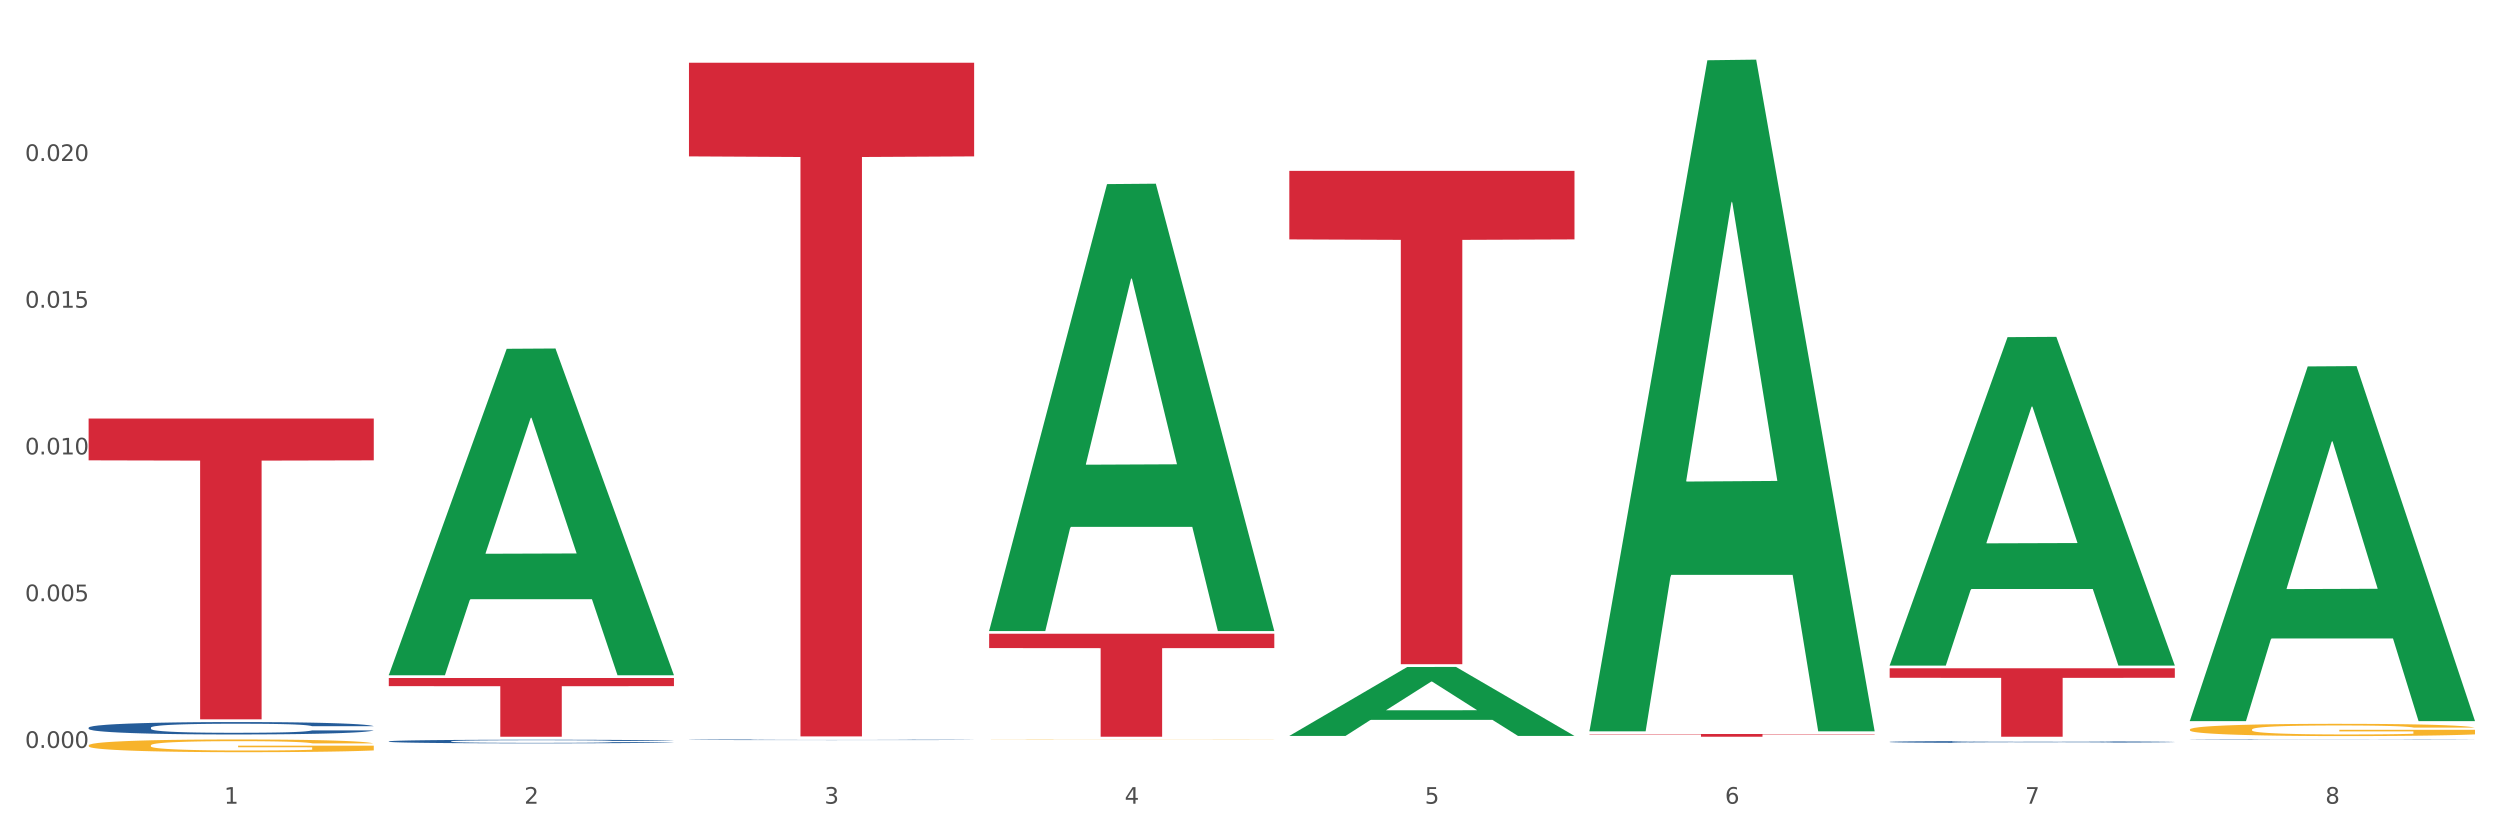
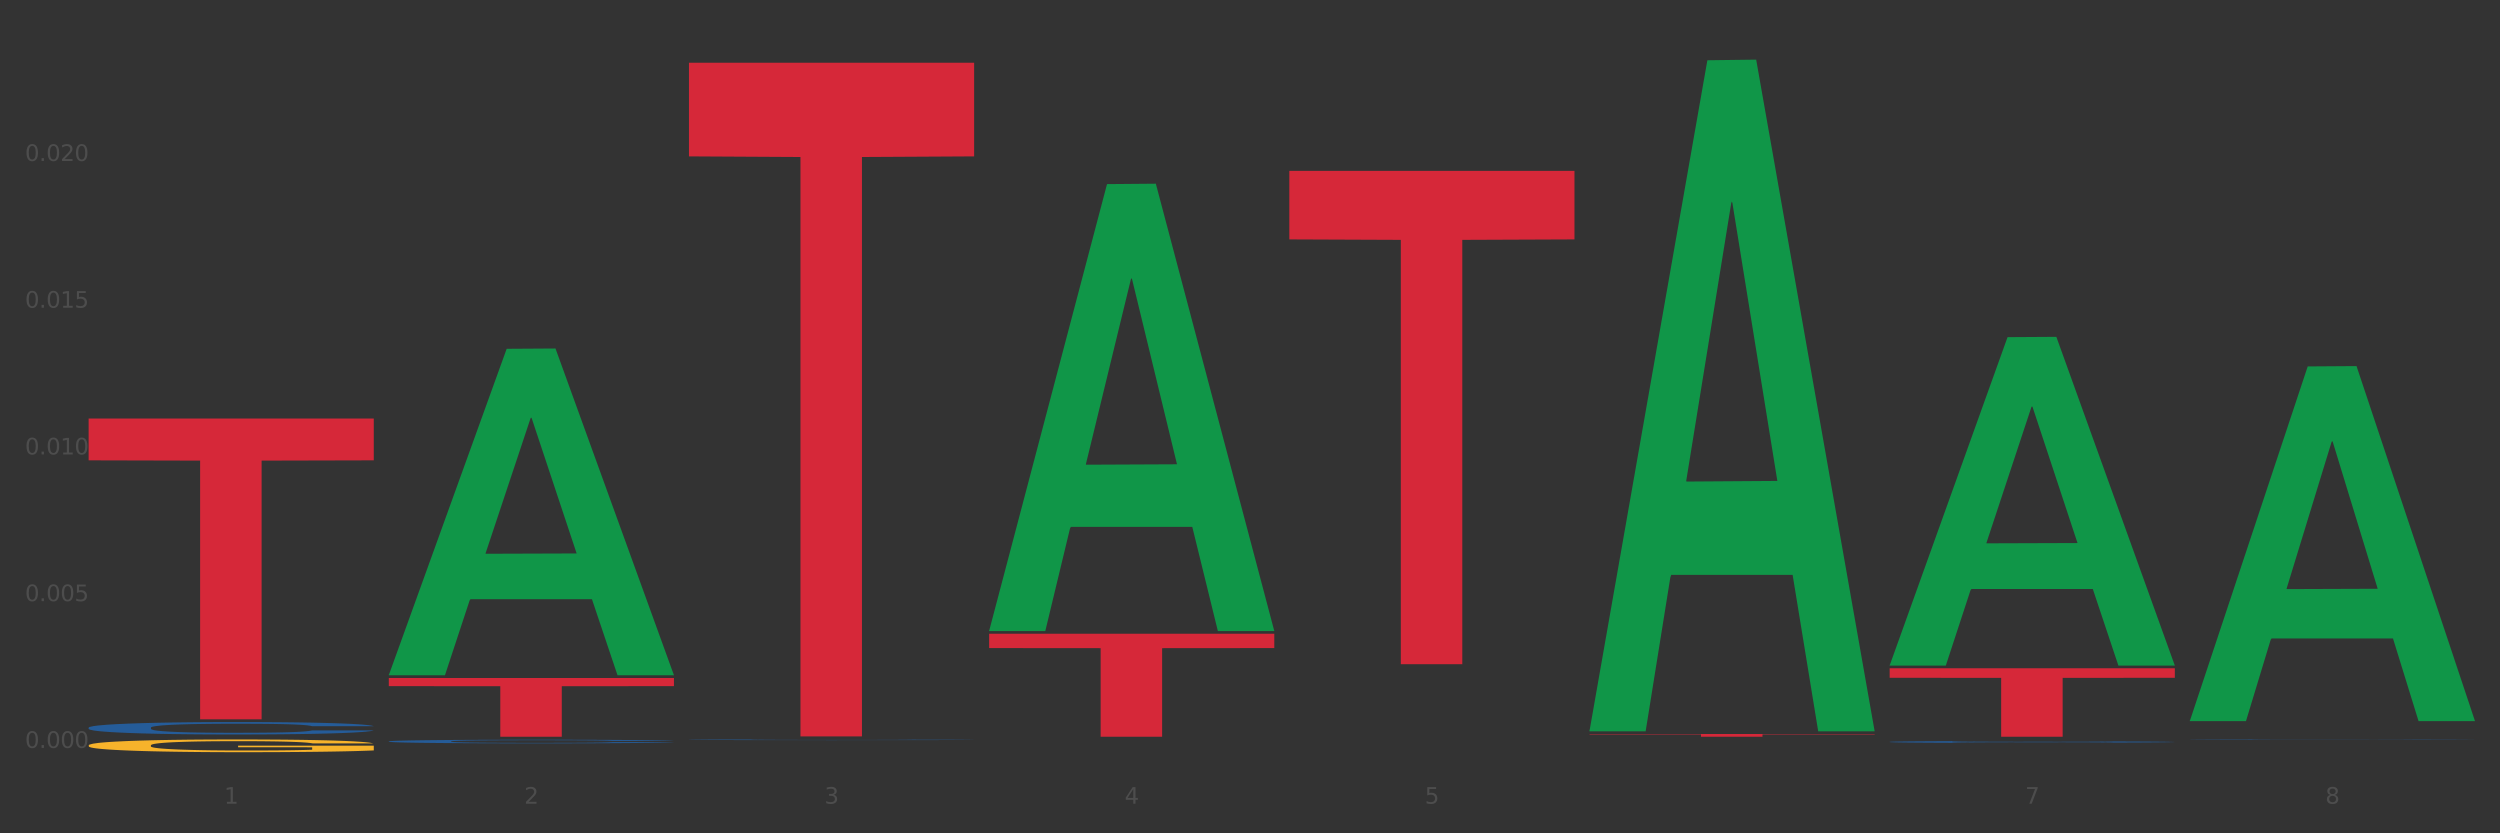
<svg xmlns="http://www.w3.org/2000/svg" xmlns:xlink="http://www.w3.org/1999/xlink" width="1080pt" height="360pt" viewBox="0 0 1080 360" version="1.1">
  <rect x="0" y="0" width="1080" height="360" fill="#333333" stroke="none" />
  <defs>
    <style type="text/css">*{stroke-linejoin: round; stroke-linecap: butt}</style>
  </defs>
  <g id="figure_1">
    <g id="patch_1">
-       <path d="M 0 360  L 1080 360  L 1080 0  L 0 0  z " style="fill: #ffffff; stroke: #ffffff; stroke-linejoin: miter" />
-     </g>
+       </g>
    <g id="axes_1">
      <g id="matplotlib.axis_1">
        <g id="xtick_1">
          <g id="text_1">
            <g style="fill: #4d4d4d" transform="translate(96.825 347.204) scale(0.096 -0.096)">
              <defs>
                <path id="DejaVuSans-31" d="M 794 531  L 1825 531  L 1825 4091  L 703 3866  L 703 4441  L 1819 4666  L 2450 4666  L 2450 531  L 3481 531  L 3481 0  L 794 0  L 794 531  z " transform="scale(0.016)" />
              </defs>
              <use xlink:href="#DejaVuSans-31" />
            </g>
          </g>
        </g>
        <g id="xtick_2">
          <g id="text_2">
            <g style="fill: #4d4d4d" transform="translate(226.5 347.204) scale(0.096 -0.096)">
              <defs>
                <path id="DejaVuSans-32" d="M 1228 531  L 3431 531  L 3431 0  L 469 0  L 469 531  Q 828 903 1448 1529  Q 2069 2156 2228 2338  Q 2531 2678 2651 2914  Q 2772 3150 2772 3378  Q 2772 3750 2511 3984  Q 2250 4219 1831 4219  Q 1534 4219 1204 4116  Q 875 4013 500 3803  L 500 4441  Q 881 4594 1212 4672  Q 1544 4750 1819 4750  Q 2544 4750 2975 4387  Q 3406 4025 3406 3419  Q 3406 3131 3298 2873  Q 3191 2616 2906 2266  Q 2828 2175 2409 1742  Q 1991 1309 1228 531  z " transform="scale(0.016)" />
              </defs>
              <use xlink:href="#DejaVuSans-32" />
            </g>
          </g>
        </g>
        <g id="xtick_3">
          <g id="text_3">
            <g style="fill: #4d4d4d" transform="translate(356.175 347.204) scale(0.096 -0.096)">
              <defs>
                <path id="DejaVuSans-33" d="M 2597 2516  Q 3050 2419 3304 2112  Q 3559 1806 3559 1356  Q 3559 666 3084 287  Q 2609 -91 1734 -91  Q 1441 -91 1130 -33  Q 819 25 488 141  L 488 750  Q 750 597 1062 519  Q 1375 441 1716 441  Q 2309 441 2620 675  Q 2931 909 2931 1356  Q 2931 1769 2642 2001  Q 2353 2234 1838 2234  L 1294 2234  L 1294 2753  L 1863 2753  Q 2328 2753 2575 2939  Q 2822 3125 2822 3475  Q 2822 3834 2567 4026  Q 2313 4219 1838 4219  Q 1578 4219 1281 4162  Q 984 4106 628 3988  L 628 4550  Q 988 4650 1302 4700  Q 1616 4750 1894 4750  Q 2613 4750 3031 4423  Q 3450 4097 3450 3541  Q 3450 3153 3228 2886  Q 3006 2619 2597 2516  z " transform="scale(0.016)" />
              </defs>
              <use xlink:href="#DejaVuSans-33" />
            </g>
          </g>
        </g>
        <g id="xtick_4">
          <g id="text_4">
            <g style="fill: #4d4d4d" transform="translate(485.85 347.204) scale(0.096 -0.096)">
              <defs>
                <path id="DejaVuSans-34" d="M 2419 4116  L 825 1625  L 2419 1625  L 2419 4116  z M 2253 4666  L 3047 4666  L 3047 1625  L 3713 1625  L 3713 1100  L 3047 1100  L 3047 0  L 2419 0  L 2419 1100  L 313 1100  L 313 1709  L 2253 4666  z " transform="scale(0.016)" />
              </defs>
              <use xlink:href="#DejaVuSans-34" />
            </g>
          </g>
        </g>
        <g id="xtick_5">
          <g id="text_5">
            <g style="fill: #4d4d4d" transform="translate(615.525 347.204) scale(0.096 -0.096)">
              <defs>
                <path id="DejaVuSans-35" d="M 691 4666  L 3169 4666  L 3169 4134  L 1269 4134  L 1269 2991  Q 1406 3038 1543 3061  Q 1681 3084 1819 3084  Q 2600 3084 3056 2656  Q 3513 2228 3513 1497  Q 3513 744 3044 326  Q 2575 -91 1722 -91  Q 1428 -91 1123 -41  Q 819 9 494 109  L 494 744  Q 775 591 1075 516  Q 1375 441 1709 441  Q 2250 441 2565 725  Q 2881 1009 2881 1497  Q 2881 1984 2565 2268  Q 2250 2553 1709 2553  Q 1456 2553 1204 2497  Q 953 2441 691 2322  L 691 4666  z " transform="scale(0.016)" />
              </defs>
              <use xlink:href="#DejaVuSans-35" />
            </g>
          </g>
        </g>
        <g id="xtick_6">
          <g id="text_6">
            <g style="fill: #4d4d4d" transform="translate(745.2 347.204) scale(0.096 -0.096)">
              <defs>
-                 <path id="DejaVuSans-36" d="M 2113 2584  Q 1688 2584 1439 2293  Q 1191 2003 1191 1497  Q 1191 994 1439 701  Q 1688 409 2113 409  Q 2538 409 2786 701  Q 3034 994 3034 1497  Q 3034 2003 2786 2293  Q 2538 2584 2113 2584  z M 3366 4563  L 3366 3988  Q 3128 4100 2886 4159  Q 2644 4219 2406 4219  Q 1781 4219 1451 3797  Q 1122 3375 1075 2522  Q 1259 2794 1537 2939  Q 1816 3084 2150 3084  Q 2853 3084 3261 2657  Q 3669 2231 3669 1497  Q 3669 778 3244 343  Q 2819 -91 2113 -91  Q 1303 -91 875 529  Q 447 1150 447 2328  Q 447 3434 972 4092  Q 1497 4750 2381 4750  Q 2619 4750 2861 4703  Q 3103 4656 3366 4563  z " transform="scale(0.016)" />
-               </defs>
+                 </defs>
              <use xlink:href="#DejaVuSans-36" />
            </g>
          </g>
        </g>
        <g id="xtick_7">
          <g id="text_7">
            <g style="fill: #4d4d4d" transform="translate(874.875 347.204) scale(0.096 -0.096)">
              <defs>
                <path id="DejaVuSans-37" d="M 525 4666  L 3525 4666  L 3525 4397  L 1831 0  L 1172 0  L 2766 4134  L 525 4134  L 525 4666  z " transform="scale(0.016)" />
              </defs>
              <use xlink:href="#DejaVuSans-37" />
            </g>
          </g>
        </g>
        <g id="xtick_8">
          <g id="text_8">
            <g style="fill: #4d4d4d" transform="translate(1004.55 347.204) scale(0.096 -0.096)">
              <defs>
                <path id="DejaVuSans-38" d="M 2034 2216  Q 1584 2216 1326 1975  Q 1069 1734 1069 1313  Q 1069 891 1326 650  Q 1584 409 2034 409  Q 2484 409 2743 651  Q 3003 894 3003 1313  Q 3003 1734 2745 1975  Q 2488 2216 2034 2216  z M 1403 2484  Q 997 2584 770 2862  Q 544 3141 544 3541  Q 544 4100 942 4425  Q 1341 4750 2034 4750  Q 2731 4750 3128 4425  Q 3525 4100 3525 3541  Q 3525 3141 3298 2862  Q 3072 2584 2669 2484  Q 3125 2378 3379 2068  Q 3634 1759 3634 1313  Q 3634 634 3220 271  Q 2806 -91 2034 -91  Q 1263 -91 848 271  Q 434 634 434 1313  Q 434 1759 690 2068  Q 947 2378 1403 2484  z M 1172 3481  Q 1172 3119 1398 2916  Q 1625 2713 2034 2713  Q 2441 2713 2670 2916  Q 2900 3119 2900 3481  Q 2900 3844 2670 4047  Q 2441 4250 2034 4250  Q 1625 4250 1398 4047  Q 1172 3844 1172 3481  z " transform="scale(0.016)" />
              </defs>
              <use xlink:href="#DejaVuSans-38" />
            </g>
          </g>
        </g>
        <g id="xtick_9" />
        <g id="xtick_10" />
        <g id="xtick_11" />
        <g id="xtick_12" />
        <g id="xtick_13" />
        <g id="xtick_14" />
        <g id="xtick_15" />
      </g>
      <g id="matplotlib.axis_2">
        <g id="ytick_1">
          <g id="text_9">
            <g style="fill: #4d4d4d" transform="translate(10.8 323.096) scale(0.096 -0.096)">
              <defs>
                <path id="DejaVuSans-30" d="M 2034 4250  Q 1547 4250 1301 3770  Q 1056 3291 1056 2328  Q 1056 1369 1301 889  Q 1547 409 2034 409  Q 2525 409 2770 889  Q 3016 1369 3016 2328  Q 3016 3291 2770 3770  Q 2525 4250 2034 4250  z M 2034 4750  Q 2819 4750 3233 4129  Q 3647 3509 3647 2328  Q 3647 1150 3233 529  Q 2819 -91 2034 -91  Q 1250 -91 836 529  Q 422 1150 422 2328  Q 422 3509 836 4129  Q 1250 4750 2034 4750  z " transform="scale(0.016)" />
                <path id="DejaVuSans-2e" d="M 684 794  L 1344 794  L 1344 0  L 684 0  L 684 794  z " transform="scale(0.016)" />
              </defs>
              <use xlink:href="#DejaVuSans-30" />
              <use xlink:href="#DejaVuSans-2e" transform="translate(63.623 0)" />
              <use xlink:href="#DejaVuSans-30" transform="translate(95.41 0)" />
              <use xlink:href="#DejaVuSans-30" transform="translate(159.033 0)" />
              <use xlink:href="#DejaVuSans-30" transform="translate(222.656 0)" />
            </g>
          </g>
        </g>
        <g id="ytick_2">
          <g id="text_10">
            <g style="fill: #4d4d4d" transform="translate(10.8 259.707) scale(0.096 -0.096)">
              <use xlink:href="#DejaVuSans-30" />
              <use xlink:href="#DejaVuSans-2e" transform="translate(63.623 0)" />
              <use xlink:href="#DejaVuSans-30" transform="translate(95.41 0)" />
              <use xlink:href="#DejaVuSans-30" transform="translate(159.033 0)" />
              <use xlink:href="#DejaVuSans-35" transform="translate(222.656 0)" />
            </g>
          </g>
        </g>
        <g id="ytick_3">
          <g id="text_11">
            <g style="fill: #4d4d4d" transform="translate(10.8 196.318) scale(0.096 -0.096)">
              <use xlink:href="#DejaVuSans-30" />
              <use xlink:href="#DejaVuSans-2e" transform="translate(63.623 0)" />
              <use xlink:href="#DejaVuSans-30" transform="translate(95.41 0)" />
              <use xlink:href="#DejaVuSans-31" transform="translate(159.033 0)" />
              <use xlink:href="#DejaVuSans-30" transform="translate(222.656 0)" />
            </g>
          </g>
        </g>
        <g id="ytick_4">
          <g id="text_12">
            <g style="fill: #4d4d4d" transform="translate(10.8 132.929) scale(0.096 -0.096)">
              <use xlink:href="#DejaVuSans-30" />
              <use xlink:href="#DejaVuSans-2e" transform="translate(63.623 0)" />
              <use xlink:href="#DejaVuSans-30" transform="translate(95.41 0)" />
              <use xlink:href="#DejaVuSans-31" transform="translate(159.033 0)" />
              <use xlink:href="#DejaVuSans-35" transform="translate(222.656 0)" />
            </g>
          </g>
        </g>
        <g id="ytick_5">
          <g id="text_13">
            <g style="fill: #4d4d4d" transform="translate(10.8 69.54) scale(0.096 -0.096)">
              <use xlink:href="#DejaVuSans-30" />
              <use xlink:href="#DejaVuSans-2e" transform="translate(63.623 0)" />
              <use xlink:href="#DejaVuSans-30" transform="translate(95.41 0)" />
              <use xlink:href="#DejaVuSans-32" transform="translate(159.033 0)" />
              <use xlink:href="#DejaVuSans-30" transform="translate(222.656 0)" />
            </g>
          </g>
        </g>
        <g id="ytick_6" />
        <g id="ytick_7" />
        <g id="ytick_8" />
        <g id="ytick_9" />
        <g id="ytick_10" />
      </g>
      <g id="PolyCollection_1">
        <path d="M 167.958 291.446  L 168.085 291.313  L 218.886 150.682  L 239.968 150.549  L 291.149 291.711  L 266.765 291.711  L 255.716 258.84  L 203.264 258.84  L 202.883 259.37  L 192.215 291.711  L 167.958 291.711  L 167.958 291.446  L 209.869 239.223  L 249.112 239.09  L 229.681 180.637  L 229.427 180.372  L 229.173 180.77  L 209.742 239.09  L 209.869 239.223  L 167.958 291.446  z " clip-path="url(#pa0827cf781)" style="fill: #109648" />
        <path d="M 946.009 319.534  L 946.154 319.534  L 946.154 319.529  L 946.591 319.522  L 948.193 319.51  L 950.232 319.501  L 953.726 319.49  L 955.619 319.486  L 958.095 319.481  L 963.191 319.472  L 969.016 319.465  L 973.093 319.462  L 976.151 319.459  L 982.995 319.455  L 986.927 319.453  L 991.004 319.451  L 994.499 319.45  L 1000.324 319.449  L 1004.983 319.449  L 1010.371 319.448  L 1014.885 319.449  L 1020.855 319.449  L 1029.592 319.451  L 1032.942 319.453  L 1037.456 319.455  L 1042.115 319.457  L 1045.901 319.46  L 1050.27 319.464  L 1054.784 319.469  L 1059.152 319.476  L 1062.21 319.482  L 1064.686 319.488  L 1066.87 319.496  L 1068.472 319.505  L 1069.2 319.512  L 1042.552 319.512  L 1041.824 319.505  L 1040.368 319.499  L 1038.912 319.494  L 1037.31 319.49  L 1034.835 319.486  L 1032.65 319.483  L 1029.01 319.48  L 1025.661 319.478  L 1022.894 319.476  L 1019.545 319.475  L 1012.41 319.474  L 1007.313 319.474  L 1004.11 319.475  L 1000.178 319.475  L 996.829 319.477  L 992.897 319.479  L 989.839 319.481  L 986.781 319.484  L 985.034 319.486  L 982.413 319.49  L 980.665 319.493  L 978.335 319.498  L 977.025 319.502  L 974.695 319.512  L 973.676 319.519  L 973.239 319.524  L 972.948 319.53  L 972.948 319.557  L 973.821 319.569  L 974.549 319.574  L 975.714 319.58  L 977.899 319.588  L 981.102 319.595  L 984.451 319.601  L 987.218 319.604  L 989.839 319.606  L 992.46 319.608  L 995.664 319.61  L 998.285 319.611  L 1002.217 319.612  L 1006.876 319.613  L 1010.517 319.613  L 1017.943 319.612  L 1021.292 319.611  L 1024.496 319.61  L 1027.991 319.608  L 1030.757 319.606  L 1032.359 319.604  L 1034.98 319.601  L 1037.019 319.597  L 1038.766 319.593  L 1039.931 319.59  L 1041.242 319.585  L 1042.261 319.579  L 1042.552 319.576  L 1069.2 319.576  L 1068.618 319.582  L 1067.598 319.588  L 1065.56 319.596  L 1063.958 319.601  L 1061.482 319.607  L 1058.861 319.611  L 1055.221 319.617  L 1051.872 319.621  L 1048.377 319.624  L 1044.591 319.627  L 1037.747 319.632  L 1035.271 319.633  L 1030.029 319.635  L 1025.952 319.636  L 1019.982 319.637  L 1013.866 319.638  L 1007.459 319.638  L 1001.78 319.638  L 995.518 319.637  L 991.587 319.636  L 987.218 319.634  L 982.121 319.632  L 977.316 319.629  L 972.802 319.625  L 968.579 319.621  L 964.648 319.617  L 959.551 319.609  L 955.765 319.602  L 952.998 319.595  L 951.105 319.59  L 949.212 319.582  L 948.193 319.577  L 946.591 319.565  L 946.009 319.554  L 946.009 319.534  z " clip-path="url(#pa0827cf781)" style="fill: #255c99" />
        <path d="M 167.958 320.263  L 168.104 320.261  L 168.104 320.222  L 168.541 320.167  L 170.142 320.068  L 172.181 319.992  L 175.676 319.904  L 177.569 319.867  L 180.044 319.826  L 185.141 319.759  L 190.965 319.702  L 195.043 319.671  L 198.101 319.651  L 204.945 319.615  L 208.876 319.599  L 212.954 319.587  L 216.448 319.578  L 222.273 319.568  L 226.933 319.564  L 232.32 319.562  L 236.835 319.564  L 242.805 319.57  L 251.542 319.587  L 254.891 319.597  L 259.405 319.614  L 264.065 319.636  L 267.851 319.659  L 272.219 319.692  L 276.733 319.735  L 281.102 319.789  L 284.16 319.839  L 286.635 319.891  L 288.82 319.955  L 290.421 320.025  L 291.149 320.083  L 264.502 320.083  L 263.774 320.031  L 262.317 319.974  L 260.861 319.935  L 259.259 319.904  L 256.784 319.869  L 254.6 319.846  L 250.959 319.819  L 247.61 319.802  L 244.843 319.792  L 241.494 319.783  L 234.359 319.775  L 229.263 319.775  L 226.059 319.777  L 222.127 319.785  L 218.778 319.794  L 214.847 319.812  L 211.789 319.83  L 208.731 319.854  L 206.983 319.871  L 204.362 319.903  L 202.615 319.928  L 200.285 319.972  L 198.974 320.004  L 196.644 320.085  L 195.625 320.145  L 195.188 320.186  L 194.897 320.232  L 194.897 320.454  L 195.771 320.553  L 196.499 320.596  L 197.664 320.644  L 199.848 320.707  L 203.052 320.768  L 206.401 320.812  L 209.167 320.839  L 211.789 320.859  L 214.41 320.875  L 217.613 320.889  L 220.234 320.898  L 224.166 320.906  L 228.826 320.911  L 232.466 320.911  L 239.893 320.903  L 243.242 320.896  L 246.445 320.886  L 249.94 320.871  L 252.707 320.854  L 254.309 320.841  L 256.93 320.814  L 258.968 320.785  L 260.716 320.753  L 261.881 320.724  L 263.191 320.681  L 264.21 320.633  L 264.502 320.607  L 291.149 320.607  L 290.567 320.659  L 289.548 320.708  L 287.509 320.775  L 285.907 320.814  L 283.432 320.861  L 280.811 320.901  L 277.17 320.945  L 273.821 320.977  L 270.326 321.006  L 266.54 321.032  L 259.696 321.067  L 257.221 321.077  L 251.979 321.094  L 247.901 321.104  L 241.931 321.114  L 235.815 321.12  L 229.408 321.121  L 223.729 321.118  L 217.468 321.11  L 213.536 321.101  L 209.167 321.088  L 204.071 321.069  L 199.266 321.044  L 194.751 321.016  L 190.529 320.983  L 186.597 320.946  L 181.5 320.885  L 177.714 320.825  L 174.948 320.77  L 173.055 320.723  L 171.162 320.663  L 170.142 320.622  L 168.541 320.522  L 167.958 320.429  L 167.958 320.263  z " clip-path="url(#pa0827cf781)" style="fill: #255c99" />
        <path d="M 38.283 314.333  L 38.429 314.328  L 38.429 314.191  L 38.865 314.005  L 40.467 313.662  L 42.506 313.402  L 46.001 313.098  L 47.894 312.971  L 50.369 312.829  L 55.466 312.599  L 61.29 312.403  L 65.368 312.295  L 68.426 312.226  L 75.27 312.104  L 79.201 312.05  L 83.278 312.006  L 86.773 311.976  L 92.598 311.942  L 97.258 311.927  L 102.645 311.922  L 107.159 311.927  L 113.13 311.947  L 121.867 312.006  L 125.216 312.04  L 129.73 312.099  L 134.39 312.177  L 138.176 312.256  L 142.544 312.368  L 147.058 312.515  L 151.427 312.702  L 154.485 312.873  L 156.96 313.054  L 159.144 313.275  L 160.746 313.515  L 161.474 313.716  L 134.827 313.716  L 134.098 313.535  L 132.642 313.339  L 131.186 313.206  L 129.584 313.098  L 127.109 312.976  L 124.925 312.898  L 121.284 312.804  L 117.935 312.746  L 115.168 312.711  L 111.819 312.682  L 104.684 312.653  L 99.587 312.653  L 96.384 312.662  L 92.452 312.687  L 89.103 312.721  L 85.171 312.78  L 82.113 312.844  L 79.056 312.927  L 77.308 312.986  L 74.687 313.094  L 72.94 313.182  L 70.61 313.334  L 69.299 313.441  L 66.969 313.721  L 65.95 313.927  L 65.513 314.069  L 65.222 314.226  L 65.222 314.99  L 66.096 315.333  L 66.824 315.48  L 67.989 315.647  L 70.173 315.862  L 73.377 316.073  L 76.726 316.225  L 79.492 316.318  L 82.113 316.387  L 84.735 316.44  L 87.938 316.489  L 90.559 316.519  L 94.491 316.548  L 99.151 316.563  L 102.791 316.563  L 110.217 316.538  L 113.567 316.514  L 116.77 316.48  L 120.265 316.426  L 123.032 316.367  L 124.633 316.323  L 127.255 316.23  L 129.293 316.132  L 131.041 316.019  L 132.205 315.921  L 133.516 315.774  L 134.535 315.607  L 134.827 315.519  L 161.474 315.519  L 160.892 315.696  L 159.873 315.867  L 157.834 316.097  L 156.232 316.23  L 153.757 316.391  L 151.136 316.529  L 147.495 316.681  L 144.146 316.793  L 140.651 316.891  L 136.865 316.979  L 130.021 317.102  L 127.546 317.136  L 122.304 317.195  L 118.226 317.229  L 112.256 317.264  L 106.14 317.283  L 99.733 317.288  L 94.054 317.278  L 87.793 317.249  L 83.861 317.22  L 79.492 317.176  L 74.396 317.107  L 69.59 317.024  L 65.076 316.926  L 60.854 316.813  L 56.922 316.685  L 51.825 316.475  L 48.039 316.269  L 45.273 316.078  L 43.38 315.916  L 41.487 315.71  L 40.467 315.568  L 38.865 315.225  L 38.283 314.907  L 38.283 314.333  z " clip-path="url(#pa0827cf781)" style="fill: #255c99" />
        <path d="M 297.633 27.114  L 420.825 27.114  L 420.825 67.555  L 372.365 67.828  L 372.365 318.127  L 345.8 318.127  L 345.8 67.828  L 297.633 67.555  L 297.633 27.387  L 297.633 27.114  z " clip-path="url(#pa0827cf781)" style="fill: #d62839" />
        <path d="M 427.308 273.784  L 550.5 273.784  L 550.5 279.966  L 502.04 280.008  L 502.04 318.274  L 475.476 318.274  L 475.476 280.008  L 427.308 279.966  L 427.308 273.825  L 427.308 273.784  z " clip-path="url(#pa0827cf781)" style="fill: #d62839" />
        <path d="M 556.983 73.803  L 680.175 73.803  L 680.175 103.422  L 631.716 103.623  L 631.716 286.942  L 605.151 286.942  L 605.151 103.623  L 556.983 103.422  L 556.983 74.003  L 556.983 73.803  z " clip-path="url(#pa0827cf781)" style="fill: #d62839" />
        <path d="M 686.658 317.098  L 809.85 317.098  L 809.85 317.261  L 761.391 317.263  L 761.391 318.274  L 734.826 318.274  L 734.826 317.263  L 686.658 317.261  L 686.658 317.099  L 686.658 317.098  z " clip-path="url(#pa0827cf781)" style="fill: #d62839" />
        <path d="M 816.334 288.701  L 939.525 288.701  L 939.525 292.811  L 891.066 292.839  L 891.066 318.274  L 864.501 318.274  L 864.501 292.839  L 816.334 292.811  L 816.334 288.729  L 816.334 288.701  z " clip-path="url(#pa0827cf781)" style="fill: #d62839" />
        <path d="M 167.958 292.886  L 291.149 292.886  L 291.149 296.414  L 242.69 296.438  L 242.69 318.274  L 216.125 318.274  L 216.125 296.438  L 167.958 296.414  L 167.958 292.91  L 167.958 292.886  z " clip-path="url(#pa0827cf781)" style="fill: #d62839" />
        <path d="M 38.283 180.807  L 161.474 180.807  L 161.474 198.865  L 113.015 198.987  L 113.015 310.748  L 86.45 310.748  L 86.45 198.987  L 38.283 198.865  L 38.283 180.929  L 38.283 180.807  z " clip-path="url(#pa0827cf781)" style="fill: #d62839" />
        <path d="M 816.334 320.489  L 816.479 320.489  L 816.479 320.468  L 816.916 320.44  L 818.518 320.388  L 820.556 320.349  L 824.051 320.303  L 825.944 320.284  L 828.42 320.262  L 833.516 320.228  L 839.341 320.198  L 843.418 320.182  L 846.476 320.171  L 853.32 320.153  L 857.252 320.145  L 861.329 320.138  L 864.824 320.134  L 870.648 320.129  L 875.308 320.126  L 880.696 320.126  L 885.21 320.126  L 891.18 320.129  L 899.917 320.138  L 903.266 320.143  L 907.781 320.152  L 912.44 320.164  L 916.226 320.176  L 920.595 320.193  L 925.109 320.215  L 929.477 320.243  L 932.535 320.269  L 935.011 320.296  L 937.195 320.33  L 938.797 320.366  L 939.525 320.396  L 912.877 320.396  L 912.149 320.369  L 910.693 320.339  L 909.237 320.319  L 907.635 320.303  L 905.159 320.285  L 902.975 320.273  L 899.335 320.259  L 895.986 320.25  L 893.219 320.245  L 889.87 320.24  L 882.735 320.236  L 877.638 320.236  L 874.434 320.237  L 870.503 320.241  L 867.154 320.246  L 863.222 320.255  L 860.164 320.265  L 857.106 320.277  L 855.359 320.286  L 852.738 320.302  L 850.99 320.316  L 848.66 320.339  L 847.35 320.355  L 845.02 320.397  L 844.001 320.428  L 843.564 320.45  L 843.273 320.473  L 843.273 320.589  L 844.146 320.64  L 844.874 320.663  L 846.039 320.688  L 848.224 320.72  L 851.427 320.752  L 854.776 320.775  L 857.543 320.789  L 860.164 320.799  L 862.785 320.808  L 865.989 320.815  L 868.61 320.819  L 872.541 320.824  L 877.201 320.826  L 880.842 320.826  L 888.268 320.822  L 891.617 320.819  L 894.821 320.813  L 898.316 320.805  L 901.082 320.796  L 902.684 320.79  L 905.305 320.776  L 907.344 320.761  L 909.091 320.744  L 910.256 320.729  L 911.567 320.707  L 912.586 320.682  L 912.877 320.668  L 939.525 320.668  L 938.942 320.695  L 937.923 320.721  L 935.885 320.756  L 934.283 320.776  L 931.807 320.8  L 929.186 320.821  L 925.546 320.844  L 922.197 320.861  L 918.702 320.876  L 914.916 320.889  L 908.072 320.907  L 905.596 320.913  L 900.354 320.921  L 896.277 320.927  L 890.307 320.932  L 884.191 320.935  L 877.784 320.936  L 872.105 320.934  L 865.843 320.93  L 861.911 320.925  L 857.543 320.919  L 852.446 320.908  L 847.641 320.896  L 843.127 320.881  L 838.904 320.864  L 834.972 320.845  L 829.876 320.813  L 826.09 320.782  L 823.323 320.753  L 821.43 320.728  L 819.537 320.697  L 818.518 320.676  L 816.916 320.624  L 816.334 320.576  L 816.334 320.489  z " clip-path="url(#pa0827cf781)" style="fill: #255c99" />
-         <path d="M 946.009 315.142  L 946.154 315.137  L 946.154 314.962  L 946.445 314.812  L 947.899 314.449  L 950.081 314.149  L 951.681 313.989  L 953.281 313.859  L 955.172 313.728  L 957.499 313.592  L 961.717 313.394  L 964.335 313.292  L 967.534 313.186  L 973.352 313.031  L 977.57 312.944  L 981.933 312.871  L 989.06 312.784  L 993.714 312.745  L 998.66 312.716  L 1004.623 312.697  L 1009.131 312.692  L 1019.022 312.707  L 1027.457 312.75  L 1031.53 312.784  L 1036.766 312.842  L 1039.529 312.881  L 1044.038 312.958  L 1048.692 313.06  L 1051.892 313.147  L 1056.692 313.312  L 1060.328 313.476  L 1063.673 313.68  L 1065.418 313.82  L 1066.727 313.951  L 1067.891 314.101  L 1069.055 314.338  L 1042.875 314.338  L 1041.856 314.168  L 1040.257 314.009  L 1037.929 313.854  L 1035.893 313.757  L 1032.403 313.636  L 1029.203 313.559  L 1025.858 313.5  L 1021.785 313.452  L 1018.585 313.428  L 1014.077 313.408  L 1005.204 313.413  L 999.241 313.452  L 995.169 313.5  L 992.551 313.544  L 990.224 313.592  L 987.606 313.66  L 984.551 313.762  L 982.37 313.854  L 980.188 313.97  L 978.443 314.086  L 976.843 314.222  L 975.534 314.367  L 974.516 314.517  L 973.643 314.701  L 972.916 315.006  L 972.916 315.669  L 973.207 315.819  L 973.934 316.018  L 974.807 316.168  L 976.261 316.347  L 977.57 316.468  L 980.043 316.642  L 982.806 316.787  L 984.988 316.879  L 987.169 316.957  L 990.951 317.063  L 995.169 317.15  L 998.805 317.204  L 1003.75 317.252  L 1007.095 317.272  L 1010.004 317.281  L 1017.131 317.281  L 1022.221 317.267  L 1027.894 317.233  L 1032.257 317.189  L 1035.893 317.136  L 1039.966 317.049  L 1042.584 316.967  L 1042.584 315.955  L 1010.586 315.95  L 1010.586 315.277  L 1069.2 315.277  L 1069.2 317.252  L 1066.727 317.354  L 1063.964 317.446  L 1061.055 317.528  L 1056.692 317.63  L 1051.456 317.727  L 1046.802 317.794  L 1041.856 317.852  L 1036.039 317.906  L 1028.476 317.954  L 1023.821 317.973  L 1018.004 317.988  L 1011.168 317.993  L 1005.204 317.983  L 999.387 317.959  L 993.278 317.915  L 987.315 317.852  L 982.806 317.789  L 978.297 317.712  L 973.498 317.61  L 969.716 317.514  L 966.807 317.426  L 963.607 317.315  L 960.117 317.17  L 957.499 317.039  L 955.172 316.904  L 952.699 316.729  L 950.954 316.579  L 949.208 316.39  L 948.19 316.25  L 947.027 316.032  L 946.154 315.727  L 946.009 315.142  z " clip-path="url(#pa0827cf781)" style="fill: #f7b32b" />
-         <path d="M 427.308 319.503  L 427.454 319.503  L 427.454 319.499  L 427.745 319.495  L 429.199 319.487  L 431.381 319.481  L 432.981 319.477  L 434.58 319.474  L 436.471 319.471  L 438.798 319.468  L 443.016 319.464  L 445.634 319.462  L 448.834 319.459  L 454.652 319.456  L 458.87 319.454  L 463.233 319.452  L 470.36 319.45  L 475.014 319.45  L 479.959 319.449  L 485.922 319.449  L 490.431 319.448  L 500.321 319.449  L 508.757 319.45  L 512.83 319.45  L 518.066 319.452  L 520.829 319.453  L 525.338 319.454  L 529.992 319.457  L 533.192 319.459  L 537.991 319.462  L 541.628 319.466  L 544.973 319.47  L 546.718 319.473  L 548.027 319.476  L 549.191 319.48  L 550.354 319.485  L 524.174 319.485  L 523.156 319.481  L 521.556 319.478  L 519.229 319.474  L 517.193 319.472  L 513.702 319.469  L 510.502 319.468  L 507.157 319.466  L 503.085 319.465  L 499.885 319.465  L 495.376 319.464  L 486.504 319.464  L 480.541 319.465  L 476.468 319.466  L 473.85 319.467  L 471.523 319.468  L 468.905 319.47  L 465.851 319.472  L 463.669 319.474  L 461.488 319.477  L 459.742 319.479  L 458.142 319.482  L 456.833 319.486  L 455.815 319.489  L 454.943 319.493  L 454.215 319.5  L 454.215 319.515  L 454.506 319.518  L 455.234 319.522  L 456.106 319.526  L 457.561 319.53  L 458.87 319.532  L 461.342 319.536  L 464.106 319.539  L 466.287 319.541  L 468.469 319.543  L 472.251 319.545  L 476.468 319.547  L 480.105 319.549  L 485.05 319.55  L 488.395 319.55  L 491.304 319.55  L 498.431 319.55  L 503.521 319.55  L 509.193 319.549  L 513.557 319.548  L 517.193 319.547  L 521.265 319.545  L 523.883 319.543  L 523.883 319.521  L 491.886 319.521  L 491.886 319.506  L 550.5 319.506  L 550.5 319.55  L 548.027 319.552  L 545.264 319.554  L 542.355 319.556  L 537.991 319.558  L 532.755 319.56  L 528.101 319.562  L 523.156 319.563  L 517.338 319.564  L 509.775 319.565  L 505.121 319.566  L 499.303 319.566  L 492.467 319.566  L 486.504 319.566  L 480.686 319.565  L 474.578 319.564  L 468.614 319.563  L 464.106 319.562  L 459.597 319.56  L 454.797 319.558  L 451.016 319.555  L 448.107 319.553  L 444.907 319.551  L 441.416 319.548  L 438.798 319.545  L 436.471 319.542  L 433.999 319.538  L 432.253 319.535  L 430.508 319.531  L 429.49 319.527  L 428.326 319.523  L 427.454 319.516  L 427.308 319.503  z " clip-path="url(#pa0827cf781)" style="fill: #f7b32b" />
        <path d="M 297.633 319.572  L 297.779 319.572  L 297.779 319.565  L 298.216 319.555  L 299.817 319.538  L 301.856 319.524  L 305.351 319.509  L 307.244 319.502  L 309.719 319.495  L 314.816 319.483  L 320.641 319.473  L 324.718 319.468  L 327.776 319.464  L 334.62 319.458  L 338.551 319.455  L 342.629 319.453  L 346.123 319.451  L 351.948 319.449  L 356.608 319.449  L 361.996 319.448  L 366.51 319.449  L 372.48 319.45  L 381.217 319.453  L 384.566 319.454  L 389.08 319.457  L 393.74 319.462  L 397.526 319.466  L 401.894 319.471  L 406.409 319.479  L 410.777 319.488  L 413.835 319.497  L 416.31 319.506  L 418.495 319.518  L 420.096 319.53  L 420.825 319.54  L 394.177 319.54  L 393.449 319.531  L 391.993 319.521  L 390.536 319.514  L 388.935 319.509  L 386.459 319.502  L 384.275 319.498  L 380.634 319.494  L 377.285 319.491  L 374.519 319.489  L 371.169 319.487  L 364.034 319.486  L 358.938 319.486  L 355.734 319.486  L 351.802 319.488  L 348.453 319.489  L 344.522 319.492  L 341.464 319.496  L 338.406 319.5  L 336.658 319.503  L 334.037 319.509  L 332.29 319.513  L 329.96 319.521  L 328.649 319.526  L 326.32 319.541  L 325.3 319.551  L 324.863 319.559  L 324.572 319.567  L 324.572 319.606  L 325.446 319.623  L 326.174 319.631  L 327.339 319.639  L 329.523 319.65  L 332.727 319.661  L 336.076 319.669  L 338.843 319.674  L 341.464 319.677  L 344.085 319.68  L 347.288 319.683  L 349.909 319.684  L 353.841 319.686  L 358.501 319.686  L 362.141 319.686  L 369.568 319.685  L 372.917 319.684  L 376.12 319.682  L 379.615 319.679  L 382.382 319.676  L 383.984 319.674  L 386.605 319.669  L 388.643 319.664  L 390.391 319.659  L 391.556 319.654  L 392.866 319.646  L 393.886 319.637  L 394.177 319.633  L 420.825 319.633  L 420.242 319.642  L 419.223 319.651  L 417.184 319.663  L 415.582 319.669  L 413.107 319.678  L 410.486 319.685  L 406.845 319.692  L 403.496 319.698  L 400.001 319.703  L 396.215 319.708  L 389.371 319.714  L 386.896 319.716  L 381.654 319.719  L 377.577 319.721  L 371.606 319.722  L 365.49 319.723  L 359.083 319.724  L 353.404 319.723  L 347.143 319.722  L 343.211 319.72  L 338.843 319.718  L 333.746 319.714  L 328.941 319.71  L 324.427 319.705  L 320.204 319.699  L 316.272 319.693  L 311.175 319.682  L 307.389 319.671  L 304.623 319.662  L 302.73 319.653  L 300.837 319.643  L 299.817 319.635  L 298.216 319.618  L 297.633 319.601  L 297.633 319.572  z " clip-path="url(#pa0827cf781)" style="fill: #255c99" />
        <path d="M 427.308 272.246  L 427.435 272.064  L 478.236 79.535  L 499.318 79.354  L 550.5 272.609  L 526.115 272.609  L 515.066 227.607  L 462.615 227.607  L 462.234 228.333  L 451.566 272.609  L 427.308 272.609  L 427.308 272.246  L 469.219 200.751  L 508.462 200.569  L 489.031 120.545  L 488.777 120.182  L 488.523 120.727  L 469.092 200.569  L 469.219 200.751  L 427.308 272.246  z " clip-path="url(#pa0827cf781)" style="fill: #109648" />
        <path d="M 686.658 315.378  L 686.785 315.106  L 737.586 26.032  L 758.668 25.759  L 809.85 315.923  L 785.466 315.923  L 774.416 248.355  L 721.965 248.355  L 721.584 249.444  L 710.916 315.923  L 686.658 315.923  L 686.658 315.378  L 728.569 208.031  L 767.812 207.759  L 748.381 87.607  L 748.127 87.062  L 747.873 87.879  L 728.442 207.759  L 728.569 208.031  L 686.658 315.378  z " clip-path="url(#pa0827cf781)" style="fill: #109648" />
        <path d="M 816.334 287.26  L 816.461 287.127  L 867.261 145.649  L 888.343 145.515  L 939.525 287.527  L 915.141 287.527  L 904.092 254.457  L 851.64 254.457  L 851.259 254.991  L 840.591 287.527  L 816.334 287.527  L 816.334 287.26  L 858.244 234.722  L 897.487 234.589  L 878.056 175.785  L 877.802 175.518  L 877.548 175.918  L 858.117 234.589  L 858.244 234.722  L 816.334 287.26  z " clip-path="url(#pa0827cf781)" style="fill: #109648" />
        <path d="M 38.283 321.99  L 38.428 321.985  L 38.428 321.805  L 38.719 321.649  L 40.174 321.272  L 42.355 320.961  L 43.955 320.795  L 45.555 320.659  L 47.446 320.524  L 49.773 320.383  L 53.991 320.177  L 56.609 320.071  L 59.809 319.961  L 65.627 319.8  L 69.844 319.71  L 74.208 319.634  L 81.335 319.544  L 85.989 319.504  L 90.934 319.474  L 96.897 319.453  L 101.406 319.448  L 111.296 319.464  L 119.732 319.509  L 123.804 319.544  L 129.04 319.604  L 131.804 319.644  L 136.312 319.725  L 140.967 319.83  L 144.166 319.921  L 148.966 320.091  L 152.602 320.262  L 155.947 320.473  L 157.693 320.619  L 159.002 320.755  L 160.165 320.91  L 161.329 321.157  L 135.149 321.157  L 134.131 320.981  L 132.531 320.815  L 130.204 320.654  L 128.168 320.554  L 124.677 320.428  L 121.477 320.348  L 118.132 320.287  L 114.059 320.237  L 110.86 320.212  L 106.351 320.192  L 97.479 320.197  L 91.516 320.237  L 87.443 320.287  L 84.825 320.333  L 82.498 320.383  L 79.88 320.453  L 76.826 320.559  L 74.644 320.654  L 72.462 320.775  L 70.717 320.895  L 69.117 321.036  L 67.808 321.187  L 66.79 321.342  L 65.917 321.533  L 65.19 321.85  L 65.19 322.538  L 65.481 322.694  L 66.208 322.9  L 67.081 323.056  L 68.535 323.241  L 69.844 323.367  L 72.317 323.548  L 75.08 323.699  L 77.262 323.794  L 79.444 323.874  L 83.225 323.985  L 87.443 324.075  L 91.079 324.131  L 96.024 324.181  L 99.37 324.201  L 102.279 324.211  L 109.405 324.211  L 114.496 324.196  L 120.168 324.161  L 124.531 324.116  L 128.168 324.06  L 132.24 323.97  L 134.858 323.884  L 134.858 322.834  L 102.86 322.829  L 102.86 322.131  L 161.474 322.131  L 161.474 324.181  L 159.002 324.286  L 156.238 324.382  L 153.329 324.467  L 148.966 324.573  L 143.73 324.673  L 139.076 324.744  L 134.131 324.804  L 128.313 324.859  L 120.75 324.909  L 116.096 324.929  L 110.278 324.944  L 103.442 324.95  L 97.479 324.939  L 91.661 324.914  L 85.552 324.869  L 79.589 324.804  L 75.08 324.739  L 70.572 324.658  L 65.772 324.553  L 61.99 324.452  L 59.082 324.362  L 55.882 324.246  L 52.391 324.095  L 49.773 323.96  L 47.446 323.819  L 44.973 323.638  L 43.228 323.483  L 41.483 323.287  L 40.465 323.141  L 39.301 322.915  L 38.428 322.598  L 38.283 321.99  z " clip-path="url(#pa0827cf781)" style="fill: #f7b32b" />
        <path d="M 946.009 311.229  L 946.136 311.085  L 996.936 158.296  L 1018.018 158.152  L 1069.2 311.517  L 1044.816 311.517  L 1033.767 275.804  L 981.315 275.804  L 980.934 276.38  L 970.266 311.517  L 946.009 311.517  L 946.009 311.229  L 987.919 254.491  L 1027.163 254.347  L 1007.731 190.841  L 1007.477 190.553  L 1007.223 190.985  L 987.792 254.347  L 987.919 254.491  L 946.009 311.229  z " clip-path="url(#pa0827cf781)" style="fill: #109648" />
-         <path d="M 556.983 317.875  L 557.11 317.847  L 607.911 288.145  L 628.993 288.117  L 680.175 317.931  L 655.79 317.931  L 644.741 310.989  L 592.29 310.989  L 591.909 311.101  L 581.241 317.931  L 556.983 317.931  L 556.983 317.875  L 598.894 306.845  L 638.137 306.817  L 618.706 294.472  L 618.452 294.416  L 618.198 294.5  L 598.767 306.817  L 598.894 306.845  L 556.983 317.875  z " clip-path="url(#pa0827cf781)" style="fill: #109648" />
      </g>
    </g>
  </g>
  <defs>
    <clipPath id="pa0827cf781">
      <rect x="38.283" y="10.8" width="1030.917" height="329.109" />
    </clipPath>
  </defs>
</svg>